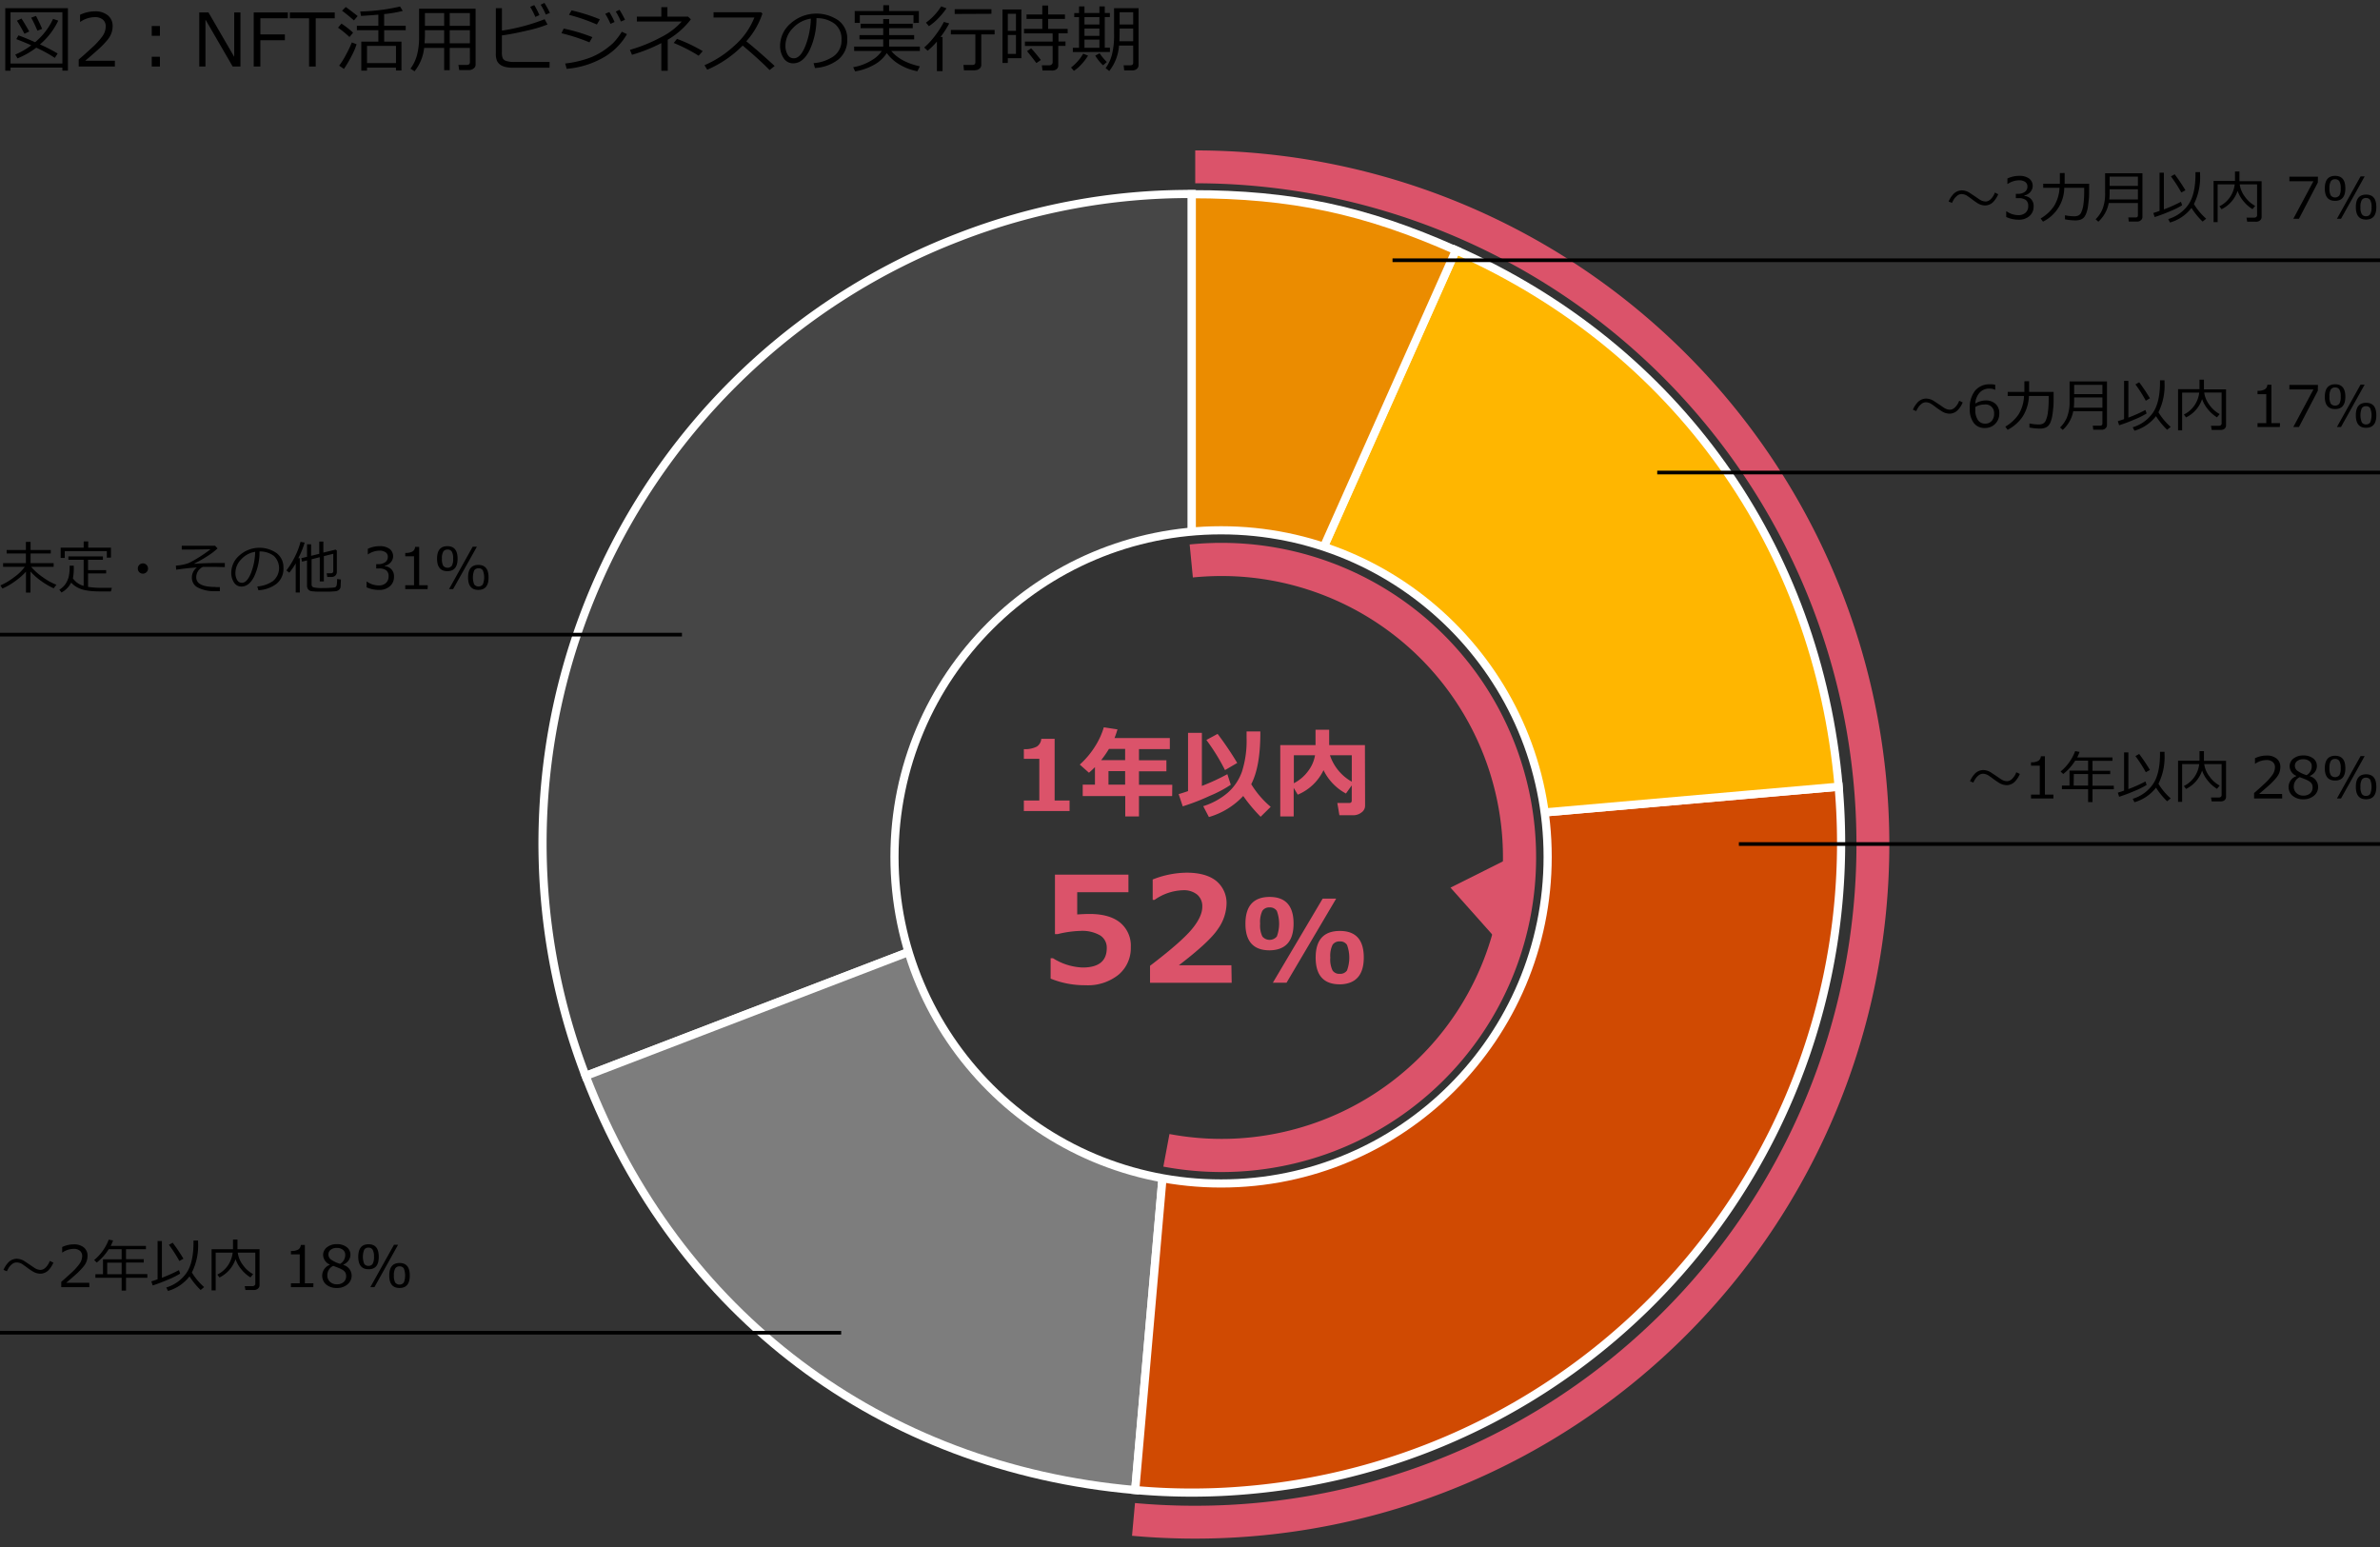
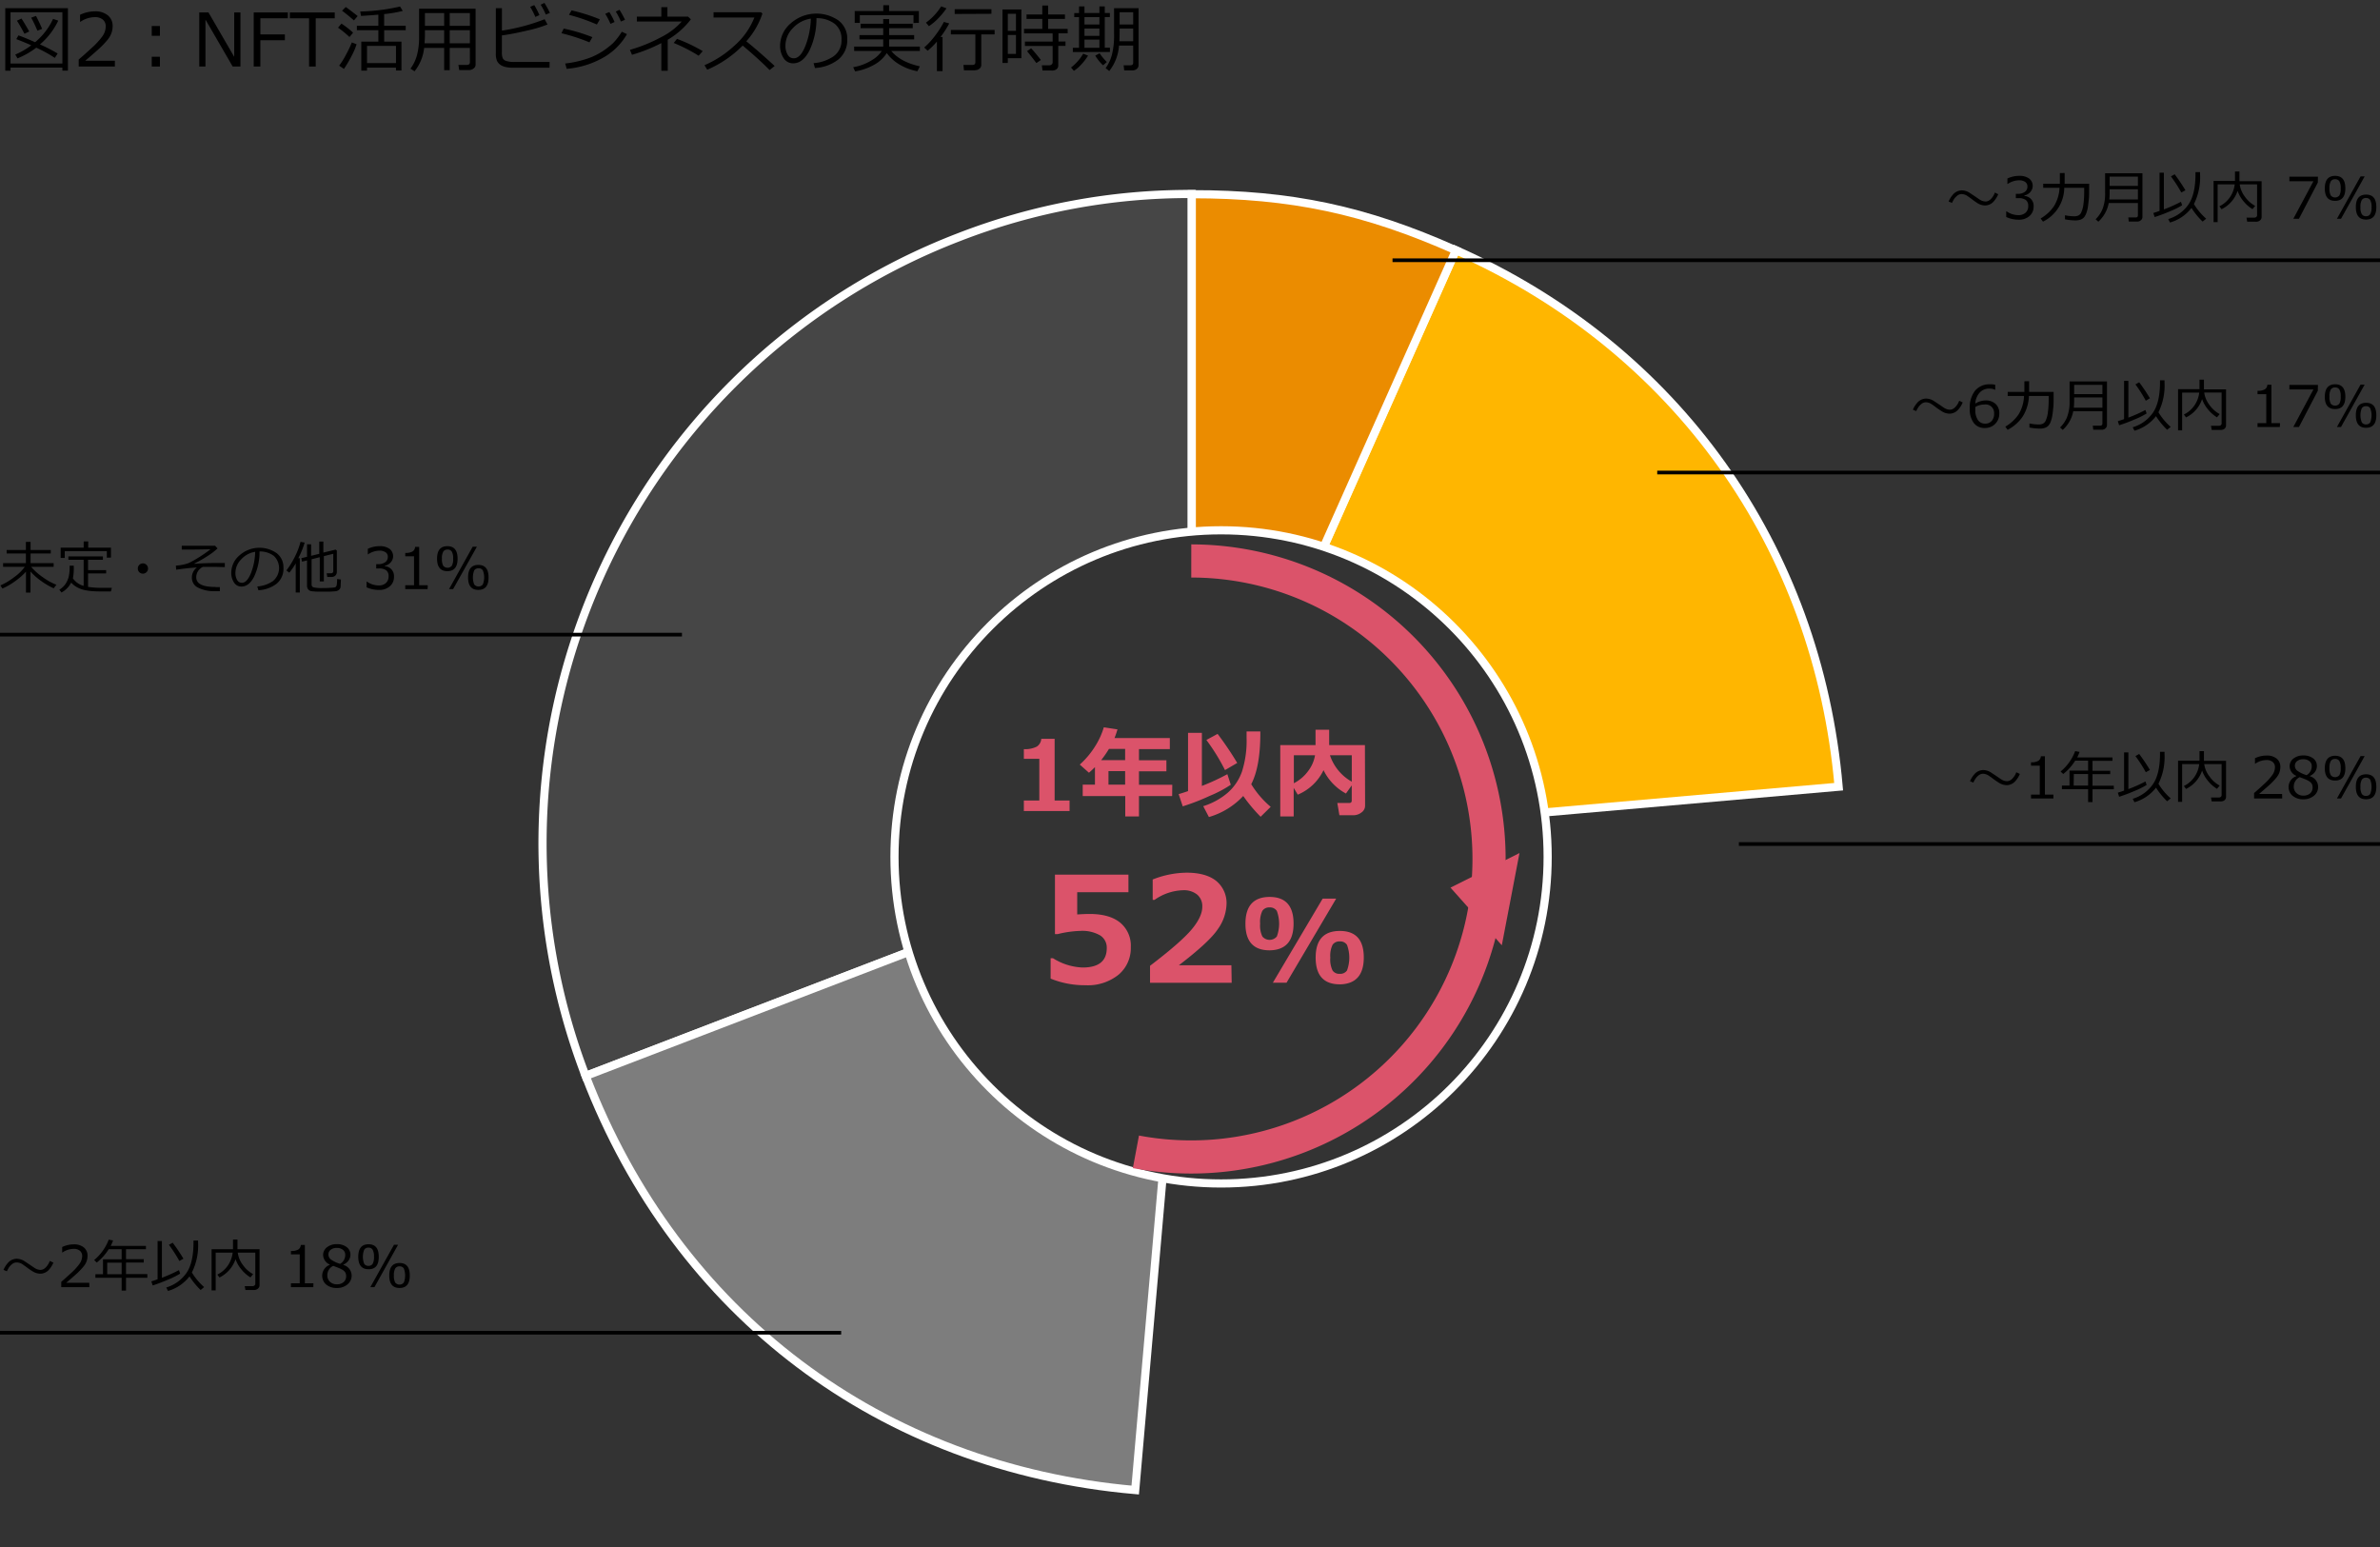
<svg xmlns="http://www.w3.org/2000/svg" viewBox="0 0 583 379">
  <rect x="0" y="0" width="583" height="379" fill="#333333" stroke="none" />
  <defs>
    <style>.cls-1,.cls-10,.cls-11,.cls-12,.cls-9{fill:none;}.cls-2{fill:#db536a;}.cls-3{clip-path:url(#clip-path);}.cls-4{fill:#464646;}.cls-4,.cls-5,.cls-6,.cls-7,.cls-8,.cls-9{stroke:#fff;stroke-width:2px;}.cls-10,.cls-11,.cls-12,.cls-4,.cls-5,.cls-6,.cls-7,.cls-8,.cls-9{stroke-miterlimit:10;}.cls-5{fill:#7d7d7d;}.cls-6{fill:#d04a02;}.cls-7{fill:#ffb600;}.cls-8{fill:#eb8c00;}.cls-10,.cls-11{stroke:#db536a;}.cls-10{stroke-width:8.05px;}.cls-11{stroke-width:8.12px;}.cls-12{stroke:#000;stroke-width:0.9px;}</style>
    <clipPath id="clip-path">
      <path class="cls-1" d="M290.89,41.9A167.34,167.34,0,1,0,458.22,209.24,167.33,167.33,0,0,0,290.89,41.9Zm8.52,247.34a80,80,0,1,1,80-80A80,80,0,0,1,299.41,289.24Z" />
    </clipPath>
  </defs>
  <g id="object">
    <path class="cls-2" d="M262,198.67H250.8v-2.58h3.79V185.87H250.8v-2.36a6.34,6.34,0,0,0,3.18-.63,2.47,2.47,0,0,0,1.09-1.9h3.27v15.11H262Z" />
    <path class="cls-2" d="M287.13,195H279v5h-3.36v-5H265.22v-2.8h3v-4.29q-.69.7-1.47,1.38l-2.25-2a20.72,20.72,0,0,0,3.6-4.23,18.64,18.64,0,0,0,2.29-4.9l3.35.51c-.24.79-.48,1.5-.73,2.12h13.55v2.7H279v2.75h6.72v2.7H279v3.3h8.16Zm-15.48-11.55a25.82,25.82,0,0,1-1.91,2.75h5.87v-2.75Zm-.12,8.75h4.08v-3.3h-4.08Z" />
    <path class="cls-2" d="M301.49,192.23a29.19,29.19,0,0,1-5.1,2.7,54,54,0,0,1-6.67,2.59l-1-3c.6-.16,1.37-.41,2.3-.73V179.52h3.39v13a52.25,52.25,0,0,0,6.24-2.88Zm9.78,5.41-2.47,2.43a38.44,38.44,0,0,1-4.26-5.09,18.57,18.57,0,0,1-8.41,5.16l-1.39-2.66a17.07,17.07,0,0,0,6-3.29,12.37,12.37,0,0,0,3.49-5.18,24.89,24.89,0,0,0,1.13-8.28v-1.55h3.37v.39q0,8.24-2.23,12.52A22.75,22.75,0,0,0,311.27,197.64Zm-8.2-10.75-3,1.75a48.73,48.73,0,0,0-4.56-7.38l2.75-1.49A79.79,79.79,0,0,1,303.07,186.89Z" />
    <path class="cls-2" d="M334.39,197.36a2,2,0,0,1-.89,1.66,3.22,3.22,0,0,1-2,.68H328.1l-.51-3h2.89c.43,0,.64-.2.64-.58v-3.74l-1.42,2a12.9,12.9,0,0,1-5.49-5.72,12.25,12.25,0,0,1-6.31,6l-1-1.66v7h-3.29V182.52h8.64v-3.76h3.34v3.76h8.76ZM322.13,185h-5.19v6.86a10,10,0,0,0,3.51-3A8.75,8.75,0,0,0,322.13,185Zm9,6.48V185h-5.35a11.64,11.64,0,0,0,5.35,6.48Z" />
    <path class="cls-2" d="M257.36,239.72v-5h.58A14.51,14.51,0,0,0,265.2,237q5.91,0,5.91-4.77a3.53,3.53,0,0,0-1.64-3.11,8.81,8.81,0,0,0-4.83-1.09,26,26,0,0,0-5.57.79h-.65V214.25h18v4.31H263.87V224q2-.12,3-.12,4.95,0,7.55,2.15A7.3,7.3,0,0,1,277,232a8.5,8.5,0,0,1-3,6.76,12,12,0,0,1-8.11,2.58A22.21,22.21,0,0,1,257.36,239.72Z" />
    <path class="cls-2" d="M301.71,240.74h-20v-4.16q7.58-5.78,10.19-8.9t2.61-5.55a3.71,3.71,0,0,0-1.26-3,5.18,5.18,0,0,0-3.45-1.06,12.75,12.75,0,0,0-7,2.37h-.44v-5a23.07,23.07,0,0,1,8.31-1.67q4.69,0,7.23,2a7,7,0,0,1,2.55,5.74,11.09,11.09,0,0,1-2.07,6q-2.07,3.18-9.61,8.94h12.87Z" />
    <path class="cls-2" d="M311,232.79q-5.93,0-5.92-6.53t5.92-6.55q5.86,0,5.87,6.5T311,232.79Zm0-10.51a2,2,0,0,0-1.77.83,6.22,6.22,0,0,0-.55,3.15,6.12,6.12,0,0,0,.55,3.14,2.31,2.31,0,0,0,3.54,0,9,9,0,0,0,0-6.26A2,2,0,0,0,310.94,222.28Zm16.31-2.16-12.16,20.6H311.8L324,220.12Zm.89,21q-5.91,0-5.92-6.53t5.92-6.55q5.87,0,5.87,6.5T328.14,241.13Zm0-10.51a2,2,0,0,0-1.78.83,6.22,6.22,0,0,0-.55,3.15,6.12,6.12,0,0,0,.55,3.14,2,2,0,0,0,1.78.82,2,2,0,0,0,1.76-.83,9,9,0,0,0,0-6.26A1.92,1.92,0,0,0,328.12,230.62Z" />
    <path d="M15.28,16.56H2.58v.76H1.29V2H16.64v15.3H15.28Zm-12.7-1h12.7V3H2.58Zm10.85-1.38a31.79,31.79,0,0,0-4.55-2.5,19.83,19.83,0,0,1-4.6,2.62l-.54-.94A18.1,18.1,0,0,0,7.66,11.1C6.27,10.47,5.05,10,4,9.58l.51-.91c.94.31,2.3.87,4.09,1.67A16.36,16.36,0,0,0,13,4.63l1.27.42a17.33,17.33,0,0,1-4.48,5.83,39.26,39.26,0,0,1,4.33,2.23ZM6,8.27C5.21,6.82,4.6,5.75,4.14,5.07l1.12-.53c.34.51,1,1.57,1.9,3.17Zm3.16-.76A33.68,33.68,0,0,0,7.64,4.32l1.18-.41C9.4,5,9.9,6.07,10.32,7.07Z" />
    <path d="M28.14,16.3H19.28V14.58c.94-.8,2-1.74,3.16-2.82a18,18,0,0,0,2.61-2.83,4.22,4.22,0,0,0,.85-2.44,2.12,2.12,0,0,0-.71-1.69,3,3,0,0,0-2-.6A6.4,6.4,0,0,0,19.7,5.34h-.09V3.62a8.49,8.49,0,0,1,3.67-.84,4.74,4.74,0,0,1,3.16,1A3.28,3.28,0,0,1,27.59,6.4a5,5,0,0,1-.3,1.72,5.6,5.6,0,0,1-.91,1.59c-.42.51-.92,1.06-1.5,1.64s-1.91,1.76-4,3.53h7.26Z" />
    <path d="M39.17,8.77h-2V6.37h2Zm0,7.53h-2V13.9h2Z" />
    <path d="M58.9,16.3H57L50.33,4.8V16.3H48.81V3.05h2.26l6.3,10.87V3.05H58.9Z" />
    <path d="M70.51,4.48H63.78V8.43h6V9.86h-6V16.3H62.15V3.05h8.36Z" />
    <path d="M75.71,16.3V4.48H71V3.05h11V4.48H77.34V16.3Z" />
    <path d="M85.61,9.07A23,23,0,0,0,82.8,6.78l.85-1A23.23,23.23,0,0,1,86.49,8Zm-1.36,7.81-1.17-.79a19.43,19.43,0,0,0,1.68-2.7,29,29,0,0,0,1.43-3l1.16.45a17,17,0,0,1-1.27,2.95A28.74,28.74,0,0,1,84.25,16.88ZM86.7,5q-1.64-1.44-2.91-2.37l.91-.92c.72.51,1.69,1.26,2.92,2.22ZM97,16.58h-7.1v.72H88.5V10.2h4.18V7.4H87.42V6.31h5.26V3.59c-1.41.13-2.82.23-4.25.31l-.19-1.08A48.28,48.28,0,0,0,98,1.6l.66,1.07a29.9,29.9,0,0,1-4.56.78V6.31h5.28V7.4H94.11v2.8h4.23v7.07H97Zm-7.1-1.12,7.1,0V11.24h-7.1Z" />
    <path d="M115.1,11.73h-4.94V17.2H108.8V11.73h-4.9a11.1,11.1,0,0,1-2.35,5.73l-1-.64a9.94,9.94,0,0,0,1.63-3.45,17.11,17.11,0,0,0,.48-4.24v-7H116.5V15.86a1.11,1.11,0,0,1-.49.91,1.71,1.71,0,0,1-1.11.39h-2.41l-.2-1.25h2c.55,0,.82-.23.82-.69ZM104,10.61h4.8V7.4h-4.71V8.86C104.09,9,104.06,9.62,104,10.61Zm4.8-7.4h-4.71V6.33h4.71Zm6.3,3.12V3.21h-4.94V6.33Zm-4.94,4.28h4.94V7.4h-4.94Z" />
    <path d="M134.61,16.59h-9a7.78,7.78,0,0,1-1.77-.18,3.62,3.62,0,0,1-1.29-.55,2.59,2.59,0,0,1-.81-.95,4.84,4.84,0,0,1-.28-1.91V2h1.49V7.5a48.07,48.07,0,0,0,10.46-2.79L134.12,6a31.4,31.4,0,0,1-5,1.49q-3.55.84-6.18,1.19v4.16a3.62,3.62,0,0,0,.21,1.42,1.4,1.4,0,0,0,.92.69,6.61,6.61,0,0,0,1.92.23h8.64ZM132.14,3.7l-1,.45a19.32,19.32,0,0,0-1.27-2.47l1-.43A18.53,18.53,0,0,1,132.14,3.7Zm2.56-.54-1,.41a16.52,16.52,0,0,0-1.26-2.42l.92-.43A20.89,20.89,0,0,1,134.7,3.16Z" />
    <path d="M145.11,9.1l-.72,1.27a46.81,46.81,0,0,0-6.85-2.23L138.08,7A42.66,42.66,0,0,1,145.11,9.1Zm8.47-.74a15.42,15.42,0,0,1-5.89,5.8,21.71,21.71,0,0,1-8.88,2.7l-.36-1.3a26.53,26.53,0,0,0,5.3-1.16,16.1,16.1,0,0,0,3.9-1.87,19.69,19.69,0,0,0,2.56-2,16.06,16.06,0,0,0,2.11-2.76Zm-6.64-3.62L146.21,6a46.58,46.58,0,0,0-6.83-2.37L140,2.55c.83.17,1.93.46,3.3.88S145.86,4.29,146.94,4.74Zm3.6.65-1,.45a18.51,18.51,0,0,0-1.28-2.46l1-.43A17.46,17.46,0,0,1,150.54,5.39Zm2.56-.54-1,.42a17.24,17.24,0,0,0-1.26-2.44l.91-.43A21.57,21.57,0,0,1,153.1,4.85Z" />
    <path d="M163.57,17.34H162V10.56a39.1,39.1,0,0,1-7.19,2.86l-.51-1.21a38.06,38.06,0,0,0,7.56-3.06A17,17,0,0,0,167,5.27H156V4.08h6V1.75h1.49V4.08h5.06l.68.66a19.6,19.6,0,0,1-5.67,5Zm8.57-4.82-1,1.13a40.28,40.28,0,0,0-6.11-3.13l.81-1A40.22,40.22,0,0,1,172.14,12.52Z" />
    <path d="M189.76,16.16l-1.24,1q-2.42-2.48-6.59-6a27.33,27.33,0,0,1-8.69,5.92l-.67-1.11a25.62,25.62,0,0,0,7.22-4.68,18.06,18.06,0,0,0,5-7h-10V3H186.4l.36.32a19.34,19.34,0,0,1-3.95,6.8Q185.51,12.26,189.76,16.16Z" />
    <path d="M199.63,16.66l-.34-1.19a10,10,0,0,0,4.84-1.64,4.72,4.72,0,0,0,2-4.15,4.68,4.68,0,0,0-1.62-3.81A7.23,7.23,0,0,0,200,4.45a18.27,18.27,0,0,1-1.7,7.89c-1.07,2.11-2.4,3.17-4,3.17a2.7,2.7,0,0,1-2.35-1.27,5.43,5.43,0,0,1-.86-3.1,7.25,7.25,0,0,1,2.6-5.42A9.49,9.49,0,0,1,205.37,5a5.49,5.49,0,0,1,2.17,4.58,6.09,6.09,0,0,1-2.19,5A10.25,10.25,0,0,1,199.63,16.66Zm-1-12.1a7.49,7.49,0,0,0-4.39,2.31,6.11,6.11,0,0,0-1.84,4.34,4.11,4.11,0,0,0,.54,2.17,1.66,1.66,0,0,0,1.49.9c1.1,0,2.05-1,2.87-3.07A19.78,19.78,0,0,0,198.62,4.56Z" />
    <path d="M216.35,11.41V9.65h-5.82V8.6h5.82V6.91h-5.53V5.82h5.53V4.67h1.45V5.82h5.78V6.91H217.8V8.6h6.13V9.65H217.8v1.76h7.53v1.08h-7q2.24,2.7,7,3.76l-.61,1.2a13.22,13.22,0,0,1-4.37-1.64A10.29,10.29,0,0,1,217.22,13a8.43,8.43,0,0,1-3.07,2.85,14,14,0,0,1-4.69,1.64L209,16.46a12.56,12.56,0,0,0,4.71-1.81A7.16,7.16,0,0,0,216,12.49h-6.77V11.41Zm7.42-5.79V3.71H210.62V5.62h-1.25V2.7h7V1.27h1.42V2.7h7.3V5.62Z" />
    <path d="M229.5,17.43V10.19a18.19,18.19,0,0,1-2.26,2.24l-.85-.79a18.37,18.37,0,0,0,2.74-3,21.29,21.29,0,0,0,2.08-3.27l1.31.37a23.56,23.56,0,0,1-2.13,3.32h.5v8.36Zm-1.93-11-.75-.88a14.21,14.21,0,0,0,3.73-4l1.3.49a18.41,18.41,0,0,1-2.08,2.51A12.67,12.67,0,0,1,227.57,6.39Zm11.29,10.8h-2.73L236,15.9h2.19c.48,0,.73-.2.73-.6V8.43h-6V7.33h10.72v1.1h-3.27v7.46a1.14,1.14,0,0,1-.45.94A1.63,1.63,0,0,1,238.86,17.19Zm-5-13.81V2.26h9V3.38Z" />
    <path d="M246.87,14.25v1.18h-1.3V2.32h4.63V14.25Zm2-10.88h-2V7.55h2Zm-2,5.19V13.2h2V8.56Zm10.76,8.72h-2.26L255.21,16h1.85a.81.81,0,0,0,.55-.21.61.61,0,0,0,.24-.47V11.26h-6.79V10.18h6.79v-2h-7V7.08h4.47V4.64h-3.86V3.54h3.86V1.35h1.42V3.54h4.13v1.1h-4.13V7.08h4.79V8.16h-2.25v2H261v1.08h-1.77V16a1.14,1.14,0,0,1-.48,1A1.85,1.85,0,0,1,257.63,17.28Zm-3.77-1.83c-.44-.62-1.2-1.59-2.27-2.92l1-.7c.81.89,1.6,1.84,2.38,2.87Z" />
    <path d="M263.06,17.35l-.7-.81A12.14,12.14,0,0,0,264,15a10,10,0,0,0,1.33-1.85l1.2.48a13.17,13.17,0,0,1-1.63,2.13A9.08,9.08,0,0,1,263.06,17.35Zm-.26-4.6V11.7h1.52V4.2h-1.17v-1h1.17V1.57h1.33V3.18h3.66V1.57h1.31V3.18h1.25v1h-1.25v7.5h1.27v1.05Zm2.85-8.55V6h3.66V4.2Zm0,2.8V8.78h3.66V7Zm0,4.7h3.66v-2h-3.66ZM270.2,16a11.22,11.22,0,0,1-1.91-2.38l1.07-.57a14.38,14.38,0,0,0,1.77,2.14Zm7.38-4.84h-3.47a11.3,11.3,0,0,1-2.39,6.24l-.89-.71a9.82,9.82,0,0,0,1.55-3.31,19.35,19.35,0,0,0,.52-5V2h6V15.87a1.19,1.19,0,0,1-.42,1,1.48,1.48,0,0,1-1,.37h-2.1L275.25,16h1.6c.49,0,.73-.21.73-.62Zm-3.38-1.06h3.38V7h-3.32v.9Q274.26,9.07,274.2,10.12ZM274.26,6h3.32V3h-3.32Z" />
    <polygon class="cls-2" points="355.31 217.43 363.76 213.2 372.21 208.96 370.05 220.25 367.88 231.55 361.6 224.49 355.31 217.43" />
    <g class="cls-3">
      <path class="cls-4" d="M291.94,206.57l-148.48,57A159.06,159.06,0,0,1,234.94,58.08a155.63,155.63,0,0,1,57-10.56Z" />
      <path class="cls-5" d="M291.94,206.57,278.08,365c-62.3-5.45-112.21-43.05-134.62-101.44Z" />
-       <path class="cls-6" d="M291.94,206.57l158.45-13.86A159.05,159.05,0,0,1,305.8,365a154.61,154.61,0,0,1-27.72,0Z" />
      <path class="cls-7" d="M291.94,206.57l64.69-145.3c54,24,88.61,72.55,93.76,131.44Z" />
      <path class="cls-8" d="M291.94,206.57v-159c24.33,0,42.47,3.85,64.69,13.75Z" />
    </g>
    <circle class="cls-9" cx="299.11" cy="209.9" r="80" />
-     <path class="cls-10" d="M292.78,40.87a166,166,0,0,1,0,332q-7.65,0-15.12-.68" />
-     <path class="cls-11" d="M291.81,137.41c2.46-.24,4.95-.37,7.47-.37a73,73,0,1,1-13.56,144.74" />
+     <path class="cls-11" d="M291.81,137.41a73,73,0,1,1-13.56,144.74" />
    <path d="M489.48,47.58a6.44,6.44,0,0,1-1,1.64,2.87,2.87,0,0,1-2.18,1.11,3.58,3.58,0,0,1-1.71-.45A16.65,16.65,0,0,1,483,48.77c-.68-.5-1.09-.79-1.24-.87a2.57,2.57,0,0,0-1.29-.36,1.74,1.74,0,0,0-1.09.45,3.5,3.5,0,0,0-.86,1c-.16.29-.28.53-.36.71l-.83-.34a6,6,0,0,1,1-1.62,2.91,2.91,0,0,1,2.2-1.11,3.71,3.71,0,0,1,1.87.55l1.5,1c.69.48,1.1.75,1.23.82a2.6,2.6,0,0,0,1.25.36q1.08,0,1.95-1.47a4.88,4.88,0,0,0,.34-.72Z" />
    <path d="M491.44,53.16V51.78h.11a5.06,5.06,0,0,0,2.87.92,2.54,2.54,0,0,0,1.75-.59,2.13,2.13,0,0,0,.66-1.66,1.77,1.77,0,0,0-.57-1.45,3,3,0,0,0-1.86-.46h-.6V47.48h.46A2.81,2.81,0,0,0,496,47a1.54,1.54,0,0,0,.63-1.32,1.3,1.3,0,0,0-.55-1.12,2.59,2.59,0,0,0-1.52-.39,5,5,0,0,0-2.75.89h-.08V43.73a6.58,6.58,0,0,1,2.87-.65,4,4,0,0,1,2.46.66,2.26,2.26,0,0,1,.29,3.29,2.55,2.55,0,0,1-1.45.84V48a2.41,2.41,0,0,1,2.25,2.59,3,3,0,0,1-1,2.32,3.84,3.84,0,0,1-2.66.91A7.4,7.4,0,0,1,491.44,53.16Z" />
    <path d="M505.75,42.38V45h6v.53c0,1.59,0,2.66-.07,3.22s-.12,1.16-.21,1.79a7.7,7.7,0,0,1-.39,1.62,3.57,3.57,0,0,1-.57,1.06,2.09,2.09,0,0,1-.84.57,3.83,3.83,0,0,1-1.41.2,14.83,14.83,0,0,1-2.43-.26l0-1a12,12,0,0,0,2.28.25,2.69,2.69,0,0,0,.94-.16,1.48,1.48,0,0,0,.78-.83,6.8,6.8,0,0,0,.53-2,23.18,23.18,0,0,0,.18-3.09V46h-4.88a9.37,9.37,0,0,1-5.21,8.29l-.58-.78a10,10,0,0,0,3.26-3A9.45,9.45,0,0,0,504.5,46h-4V45h4.08v-2.6Z" />
    <path d="M523.59,54.27h-2.13l-.11-1h1.78q.57,0,.57-.54v-3h-7.15A8.2,8.2,0,0,1,514,54.31l-.66-.6A7.45,7.45,0,0,0,515,51.28a10.12,10.12,0,0,0,.66-4V42.44h9.15V53.11a1,1,0,0,1-.38.83A1.24,1.24,0,0,1,523.59,54.27Zm.11-5.4V46.36h-6.93v.74a14.65,14.65,0,0,1-.08,1.77Zm0-3.33V43.27h-6.93v2.27Z" />
    <path d="M527.8,53.17l-.33-1q.63-.18,1.53-.51V42.3h1.06v9a37.91,37.91,0,0,0,4.18-1.87l.29.85a19.36,19.36,0,0,1-2.93,1.46A39.57,39.57,0,0,1,527.8,53.17Zm11.75,1.11a18.05,18.05,0,0,1-2.73-3.34,10.17,10.17,0,0,1-5.27,3.57l-.42-.85a9.28,9.28,0,0,0,5-3.64c1.12-1.69,1.67-4.15,1.67-7.38v-.48h1.12v.54a14.68,14.68,0,0,1-1.5,7.29,15.39,15.39,0,0,0,3,3.58Zm-5.22-7.12a34.21,34.21,0,0,0-2.54-3.95l.91-.52a46.21,46.21,0,0,1,2.64,3.92Z" />
    <path d="M552.53,54.31h-2.06l-.17-1h1.91a.77.77,0,0,0,.48-.16.5.5,0,0,0,.2-.42V45.16h-4.25a6.41,6.41,0,0,0,1.25,3,7.43,7.43,0,0,0,2.53,2.27l-.65.8a8.77,8.77,0,0,1-2.26-2,7.88,7.88,0,0,1-1.39-2.47,7.73,7.73,0,0,1-3.93,4.49l-.54-.71a6.75,6.75,0,0,0,2.69-2.37,7,7,0,0,0,1.07-3h-4.18v9.25h-1V44.33h5.25V42h1.09v2.38H554V53.1a1.08,1.08,0,0,1-.38.88A1.53,1.53,0,0,1,552.53,54.31Z" />
    <path d="M567.77,44.72l-4.62,8.87h-1.38l4.92-9.19H560.8V43.29h7Z" />
    <path d="M572,49.2c-1.68,0-2.52-1-2.52-3.05s.84-3.07,2.52-3.07,2.51,1,2.51,3.06S573.65,49.2,572,49.2Zm0-5.29a1.17,1.17,0,0,0-1.05.5,3.34,3.34,0,0,0-.33,1.74,3.42,3.42,0,0,0,.32,1.73,1.38,1.38,0,0,0,2.11,0,3.34,3.34,0,0,0,.32-1.74,3.3,3.3,0,0,0-.32-1.72A1.16,1.16,0,0,0,572,43.91Zm7.24-.7-5.79,10.38h-1l5.79-10.38Zm.36,10.58q-2.52,0-2.52-3.06t2.52-3.06c1.67,0,2.5,1,2.5,3.06S581.25,53.79,579.58,53.79Zm0-5.29a1.16,1.16,0,0,0-1.06.5,3.3,3.3,0,0,0-.33,1.73,3.28,3.28,0,0,0,.33,1.73,1.16,1.16,0,0,0,1.06.5,1.12,1.12,0,0,0,1-.5,3.3,3.3,0,0,0,.33-1.73,3.33,3.33,0,0,0-.33-1.73A1.14,1.14,0,0,0,579.58,48.5Z" />
    <path d="M480.78,98.58a6.17,6.17,0,0,1-1,1.64,2.88,2.88,0,0,1-2.18,1.11,3.65,3.65,0,0,1-1.72-.45,19.49,19.49,0,0,1-1.65-1.11A15.1,15.1,0,0,0,473,98.9a2.57,2.57,0,0,0-1.29-.36,1.76,1.76,0,0,0-1.09.45,3.47,3.47,0,0,0-.85,1,7.25,7.25,0,0,0-.37.71l-.82-.34a6,6,0,0,1,1-1.62,2.93,2.93,0,0,1,2.21-1.11,3.65,3.65,0,0,1,1.86.55l1.51,1c.68.48,1.09.75,1.23.82a2.57,2.57,0,0,0,1.25.36q1.06,0,1.95-1.47a4.92,4.92,0,0,0,.33-.72Z" />
    <path d="M488.75,94.26v1.21h-.08a3,3,0,0,0-1.34-.28,3.14,3.14,0,0,0-2.41,1,4.33,4.33,0,0,0-1.05,2.67,4.84,4.84,0,0,1,2.51-.77,3.48,3.48,0,0,1,2.43.83,3,3,0,0,1,.93,2.38,3.44,3.44,0,0,1-3.52,3.54,3.25,3.25,0,0,1-2.71-1.21,5.51,5.51,0,0,1-1-3.52,6.73,6.73,0,0,1,1.29-4.4,4.53,4.53,0,0,1,3.71-1.57A3.86,3.86,0,0,1,488.75,94.26Zm-4.88,5.43c0,.38,0,.6,0,.68a4.27,4.27,0,0,0,.63,2.51,2.06,2.06,0,0,0,1.76.89,2.08,2.08,0,0,0,1.62-.65,2.59,2.59,0,0,0,.59-1.81,2.08,2.08,0,0,0-2.39-2.22A4.37,4.37,0,0,0,483.87,99.69Z" />
    <path d="M497.05,93.38V96h6v.53c0,1.59,0,2.66-.07,3.22s-.11,1.16-.21,1.79a7.7,7.7,0,0,1-.39,1.62,3.17,3.17,0,0,1-.57,1.06,2.09,2.09,0,0,1-.84.57,3.83,3.83,0,0,1-1.41.2,14.94,14.94,0,0,1-2.43-.26l0-1a12,12,0,0,0,2.27.25,2.65,2.65,0,0,0,.94-.16,1.53,1.53,0,0,0,.79-.83,7.18,7.18,0,0,0,.52-2,23,23,0,0,0,.19-3.09V97H497a10,10,0,0,1-1.59,5.13,10.18,10.18,0,0,1-3.62,3.16l-.57-.78a10.11,10.11,0,0,0,3.25-3A9.34,9.34,0,0,0,495.8,97h-4V96h4.09v-2.6Z" />
    <path d="M514.89,105.27h-2.13l-.11-1h1.79a.49.49,0,0,0,.56-.54v-3h-7.14a8.21,8.21,0,0,1-2.58,4.58l-.65-.6a7.43,7.43,0,0,0,1.67-2.43,10.12,10.12,0,0,0,.66-4V93.44h9.16v10.67a1.07,1.07,0,0,1-.38.83A1.26,1.26,0,0,1,514.89,105.27Zm.11-5.4V97.36h-6.92v.74a17.05,17.05,0,0,1-.08,1.77Zm0-3.33V94.27h-6.92v2.27Z" />
    <path d="M519.1,104.17l-.32-1q.62-.18,1.53-.51V93.3h1.05v9a37.06,37.06,0,0,0,4.18-1.87l.29.85a18.86,18.86,0,0,1-2.93,1.46A38.58,38.58,0,0,1,519.1,104.17Zm11.76,1.11a17.66,17.66,0,0,1-2.73-3.34,10.24,10.24,0,0,1-5.28,3.57l-.42-.85a9.21,9.21,0,0,0,5-3.64q1.68-2.53,1.68-7.38v-.48h1.11v.54a14.79,14.79,0,0,1-1.49,7.29,15.15,15.15,0,0,0,3,3.58Zm-5.23-7.12a32.93,32.93,0,0,0-2.54-4l.92-.52a44.35,44.35,0,0,1,2.63,3.92Z" />
    <path d="M543.83,105.31h-2.06l-.17-1h1.92a.81.81,0,0,0,.48-.16.53.53,0,0,0,.2-.42V96.16h-4.26a6.33,6.33,0,0,0,1.26,3,7.34,7.34,0,0,0,2.53,2.27l-.66.8a8.57,8.57,0,0,1-2.25-2,7.92,7.92,0,0,1-1.4-2.47,7.7,7.7,0,0,1-3.93,4.49l-.53-.71a6.72,6.72,0,0,0,2.68-2.37,7,7,0,0,0,1.08-3h-4.19v9.25h-1V95.33h5.26V93h1.08v2.38h5.42v8.77a1.11,1.11,0,0,1-.38.88A1.57,1.57,0,0,1,543.83,105.31Z" />
    <path d="M558.46,104.59H553v-.94h2.14V96.56H553v-.83a3.31,3.31,0,0,0,1.79-.36,1.38,1.38,0,0,0,.61-1.12h1v9.4h2.11Z" />
    <path d="M567.77,95.72l-4.62,8.87h-1.38l4.92-9.19H560.8V94.29h7Z" />
    <path d="M572,100.2c-1.68,0-2.52-1-2.52-3s.84-3.07,2.52-3.07,2.51,1,2.51,3.06S573.65,100.2,572,100.2Zm0-5.29a1.17,1.17,0,0,0-1.05.5,3.34,3.34,0,0,0-.33,1.74,3.42,3.42,0,0,0,.32,1.73,1.38,1.38,0,0,0,2.11,0,3.34,3.34,0,0,0,.32-1.74,3.3,3.3,0,0,0-.32-1.72A1.16,1.16,0,0,0,572,94.91Zm7.24-.7-5.79,10.38h-1l5.79-10.38Zm.36,10.58q-2.52,0-2.52-3.06t2.52-3.06c1.67,0,2.5,1,2.5,3.06S581.25,104.79,579.58,104.79Zm0-5.29a1.16,1.16,0,0,0-1.06.5,4.7,4.7,0,0,0,0,3.46,1.16,1.16,0,0,0,1.06.5,1.12,1.12,0,0,0,1-.5,4.7,4.7,0,0,0,0-3.46A1.14,1.14,0,0,0,579.58,99.5Z" />
    <line class="cls-12" x1="583" y1="115.75" x2="405.95" y2="115.75" />
    <line class="cls-12" x1="583" y1="63.75" x2="341.11" y2="63.75" />
    <path d="M494.78,189.58a6,6,0,0,1-1,1.64,2.88,2.88,0,0,1-2.18,1.11,3.65,3.65,0,0,1-1.72-.45,19.49,19.49,0,0,1-1.65-1.11,15.1,15.1,0,0,0-1.24-.87,2.57,2.57,0,0,0-1.29-.36,1.76,1.76,0,0,0-1.09.45,3.47,3.47,0,0,0-.85,1,7.25,7.25,0,0,0-.37.71l-.82-.34a6,6,0,0,1,1-1.62,2.93,2.93,0,0,1,2.21-1.11,3.65,3.65,0,0,1,1.86.55l1.51,1c.68.48,1.09.75,1.23.82a2.57,2.57,0,0,0,1.25.36q1.06,0,1.95-1.47a4.47,4.47,0,0,0,.33-.72Z" />
    <path d="M503,195.59h-5.49v-.94h2.15v-7.09h-2.15v-.83a3.37,3.37,0,0,0,1.8-.36,1.41,1.41,0,0,0,.61-1.12h1v9.4H503Z" />
    <path d="M505.08,193.3v-.87h1.86v-3.66h4.56v-2.44h-3.17a12.76,12.76,0,0,1-2.92,3.27l-.65-.61a11.84,11.84,0,0,0,3.57-5l1.07.2a10.79,10.79,0,0,1-.57,1.34h8.63v.84h-4.88v2.44h4.34v.83h-4.34v2.83h5.22v.87h-5.22v3.14H511.5V193.3Zm2.88-.87h3.54V189.6H508Z" />
    <path d="M519.1,195.17l-.32-1q.62-.18,1.53-.51V184.3h1.05v9a35.33,35.33,0,0,0,4.18-1.87l.29.85a18.86,18.86,0,0,1-2.93,1.46A38.58,38.58,0,0,1,519.1,195.17Zm11.76,1.11a17.66,17.66,0,0,1-2.73-3.34,10.18,10.18,0,0,1-5.28,3.57l-.42-.84a9.27,9.27,0,0,0,5-3.65c1.12-1.68,1.68-4.15,1.68-7.38v-.48h1.11v.54a14.79,14.79,0,0,1-1.49,7.29,15.15,15.15,0,0,0,3,3.58Zm-5.23-7.12a32.93,32.93,0,0,0-2.54-3.95l.92-.52a44.35,44.35,0,0,1,2.63,3.92Z" />
    <path d="M543.83,196.31h-2.06l-.17-.95h1.92a.81.81,0,0,0,.48-.16.53.53,0,0,0,.2-.42v-7.62h-4.26a6.33,6.33,0,0,0,1.26,3,7.24,7.24,0,0,0,2.53,2.27l-.66.8a8.57,8.57,0,0,1-2.25-2,7.92,7.92,0,0,1-1.4-2.47,7.7,7.7,0,0,1-3.93,4.49l-.53-.71a6.72,6.72,0,0,0,2.68-2.37,7,7,0,0,0,1.08-3h-4.19v9.25h-1V186.33h5.26V184h1.08v2.38h5.42v8.77a1.11,1.11,0,0,1-.38.88A1.57,1.57,0,0,1,543.83,196.31Z" />
    <path d="M559.05,195.59h-6.89v-1.33c.73-.63,1.55-1.36,2.45-2.2a14.08,14.08,0,0,0,2-2.2,3.31,3.31,0,0,0,.66-1.9,1.62,1.62,0,0,0-.55-1.31,2.27,2.27,0,0,0-1.52-.47,4.9,4.9,0,0,0-2.75.89h-.07v-1.34a6.53,6.53,0,0,1,2.86-.65,3.7,3.7,0,0,1,2.45.75,2.54,2.54,0,0,1,.9,2.06,4,4,0,0,1-.23,1.34,4.34,4.34,0,0,1-.72,1.23,15.82,15.82,0,0,1-1.16,1.28c-.45.45-1.49,1.37-3.11,2.75h5.65Z" />
    <path d="M562.49,190.13v-.08a2.63,2.63,0,0,1-1.63-2.31,2.37,2.37,0,0,1,.94-1.93,3.74,3.74,0,0,1,2.4-.75,3.82,3.82,0,0,1,2.43.71,2.28,2.28,0,0,1,.91,1.88,2.46,2.46,0,0,1-.45,1.41,2.93,2.93,0,0,1-1.26,1v.09a2.73,2.73,0,0,1,1,4.76,3.84,3.84,0,0,1-2.59.88,3.92,3.92,0,0,1-2.63-.84,2.76,2.76,0,0,1-1-2.21A2.8,2.8,0,0,1,562.49,190.13Zm.84.24a2.55,2.55,0,0,0-1.45,2.3,2.07,2.07,0,0,0,.66,1.6,2.36,2.36,0,0,0,1.67.62,2.45,2.45,0,0,0,1.67-.54,1.85,1.85,0,0,0,.61-1.47,1.7,1.7,0,0,0-.28-1,2.3,2.3,0,0,0-.82-.65C565,191,564.35,190.75,563.33,190.37Zm2.95-2.71a1.5,1.5,0,0,0-.57-1.21,2.32,2.32,0,0,0-1.52-.47,2.36,2.36,0,0,0-1.47.44,1.39,1.39,0,0,0-.57,1.16,1.55,1.55,0,0,0,.71,1.3,7.65,7.65,0,0,0,2.16,1A2.49,2.49,0,0,0,566.28,187.66Z" />
    <path d="M572,191.2c-1.68,0-2.52-1-2.52-3s.84-3.07,2.52-3.07,2.51,1,2.51,3.06S573.65,191.2,572,191.2Zm0-5.29a1.17,1.17,0,0,0-1.05.5,3.37,3.37,0,0,0-.33,1.74,3.42,3.42,0,0,0,.32,1.73,1.38,1.38,0,0,0,2.11,0,3.34,3.34,0,0,0,.32-1.74,3.3,3.3,0,0,0-.32-1.72A1.16,1.16,0,0,0,572,185.91Zm7.24-.7-5.79,10.38h-1l5.79-10.38Zm.36,10.58q-2.52,0-2.52-3.06t2.52-3.06c1.67,0,2.5,1,2.5,3.06S581.25,195.79,579.58,195.79Zm0-5.29a1.16,1.16,0,0,0-1.06.5,3.3,3.3,0,0,0-.33,1.73,3.34,3.34,0,0,0,.33,1.74,1.17,1.17,0,0,0,1.06.49,1.14,1.14,0,0,0,1-.49,4.73,4.73,0,0,0,0-3.47A1.14,1.14,0,0,0,579.58,190.5Z" />
    <line class="cls-12" x1="583" y1="206.75" x2="425.95" y2="206.75" />
    <path d="M13.08,309.29a6.44,6.44,0,0,1-1,1.64A2.87,2.87,0,0,1,9.91,312a3.58,3.58,0,0,1-1.71-.45,16.65,16.65,0,0,1-1.65-1.11c-.68-.5-1.09-.79-1.25-.88A2.63,2.63,0,0,0,4,309.25a1.72,1.72,0,0,0-1.09.45,3.5,3.5,0,0,0-.86,1c-.16.29-.28.53-.36.71l-.83-.34a6,6,0,0,1,1-1.62,2.91,2.91,0,0,1,2.2-1.11,3.71,3.71,0,0,1,1.87.55l1.5,1c.69.48,1.1.75,1.23.82a2.57,2.57,0,0,0,1.25.36q1.08,0,1.95-1.47a4.88,4.88,0,0,0,.34-.72Z" />
    <path d="M21.89,315.3H15V314c.73-.63,1.55-1.36,2.46-2.2a13.94,13.94,0,0,0,2-2.2,3.33,3.33,0,0,0,.67-1.9,1.62,1.62,0,0,0-.56-1.31,2.25,2.25,0,0,0-1.52-.47,5,5,0,0,0-2.75.88h-.07v-1.33a6.53,6.53,0,0,1,2.86-.65,3.7,3.7,0,0,1,2.45.75,2.54,2.54,0,0,1,.9,2.06,4,4,0,0,1-.23,1.34,4.12,4.12,0,0,1-.72,1.23,15.82,15.82,0,0,1-1.16,1.28c-.45.45-1.48,1.37-3.11,2.75h5.65Z" />
    <path d="M23.37,313v-.87h1.86v-3.66H29.8V306H26.63a12.78,12.78,0,0,1-2.93,3.27l-.64-.61a11.93,11.93,0,0,0,3.57-5l1.07.2a12.48,12.48,0,0,1-.58,1.34h8.63V306H30.87v2.44h4.34v.83H30.87v2.83h5.22V313H30.87v3.14H29.8V313Zm2.89-.87H29.8v-2.83H26.26Z" />
    <path d="M37.4,314.88l-.33-1q.63-.18,1.53-.51V304h1.06v9a37.91,37.91,0,0,0,4.18-1.87l.29.85a19.36,19.36,0,0,1-2.93,1.46A39.57,39.57,0,0,1,37.4,314.88ZM49.15,316a18.05,18.05,0,0,1-2.73-3.34,10.21,10.21,0,0,1-5.27,3.57l-.42-.85a9.28,9.28,0,0,0,5-3.64c1.12-1.69,1.67-4.15,1.67-7.38v-.48h1.12v.54A14.68,14.68,0,0,1,47,311.7a15.39,15.39,0,0,0,3,3.58Zm-5.22-7.12a33,33,0,0,0-2.55-3.95l.92-.52a46.21,46.21,0,0,1,2.64,3.92Z" />
    <path d="M62.12,316h-2l-.17-.95h1.91a.77.77,0,0,0,.48-.16.5.5,0,0,0,.2-.42v-7.62H58.24a6.41,6.41,0,0,0,1.25,3A7.43,7.43,0,0,0,62,312.11l-.65.8a8.77,8.77,0,0,1-2.26-2,7.88,7.88,0,0,1-1.39-2.47,7.77,7.77,0,0,1-3.93,4.49l-.54-.71a6.75,6.75,0,0,0,2.69-2.37,7,7,0,0,0,1.07-3H52.83v9.25h-1V306h5.25v-2.38h1.09V306h5.41v8.77a1.08,1.08,0,0,1-.38.88A1.54,1.54,0,0,1,62.12,316Z" />
    <path d="M76.75,315.3H71.27v-.94h2.15v-7.09H71.27v-.83a3.37,3.37,0,0,0,1.8-.36,1.41,1.41,0,0,0,.61-1.12h1v9.4h2.1Z" />
    <path d="M80.79,309.84v-.08a2.64,2.64,0,0,1-1.64-2.31,2.38,2.38,0,0,1,.95-1.93,3.74,3.74,0,0,1,2.4-.75,3.81,3.81,0,0,1,2.42.71,2.29,2.29,0,0,1,.92,1.88,2.4,2.4,0,0,1-.46,1.41,2.93,2.93,0,0,1-1.26,1v.09a2.73,2.73,0,0,1,1,4.76,3.83,3.83,0,0,1-2.58.88,3.94,3.94,0,0,1-2.64-.84,2.86,2.86,0,0,1,.93-4.85Zm.83.24a2.54,2.54,0,0,0-1.44,2.3,2.09,2.09,0,0,0,.65,1.6,2.37,2.37,0,0,0,1.68.62,2.42,2.42,0,0,0,1.66-.54,1.86,1.86,0,0,0,.62-1.47,1.77,1.77,0,0,0-.28-1,2.3,2.3,0,0,0-.82-.65C83.33,310.73,82.64,310.46,81.62,310.08Zm2.95-2.71a1.52,1.52,0,0,0-.56-1.21,2.34,2.34,0,0,0-1.52-.47,2.3,2.3,0,0,0-1.47.44,1.39,1.39,0,0,0-.57,1.16,1.52,1.52,0,0,0,.71,1.3,7.39,7.39,0,0,0,2.16,1A2.5,2.5,0,0,0,84.57,307.37Z" />
    <path d="M90.28,310.91q-2.52,0-2.52-3.06t2.52-3.06c1.67,0,2.5,1,2.5,3.06S92,310.91,90.28,310.91Zm0-5.29a1.18,1.18,0,0,0-1.06.5,4.73,4.73,0,0,0,0,3.47,1.17,1.17,0,0,0,1.06.49,1.14,1.14,0,0,0,1-.49,3.32,3.32,0,0,0,.33-1.74,3.28,3.28,0,0,0-.33-1.72A1.13,1.13,0,0,0,90.28,305.62Zm7.23-.7L91.72,315.3h-1l5.79-10.38Zm.36,10.58q-2.52,0-2.52-3.06t2.52-3.06c1.67,0,2.51,1,2.51,3.06S99.54,315.5,97.87,315.5Zm0-5.29a1.15,1.15,0,0,0-1.05.5,3.3,3.3,0,0,0-.33,1.73,3.4,3.4,0,0,0,.32,1.73,1.36,1.36,0,0,0,2.11,0,4.84,4.84,0,0,0,0-3.46A1.17,1.17,0,0,0,97.87,310.21Z" />
    <line class="cls-12" y1="326.46" x2="206.05" y2="326.46" />
    <path d="M.59,144.16l-.49-.75a17.11,17.11,0,0,0,3.43-2.07,11.23,11.23,0,0,0,2.55-2.5H.76v-.9H6.34v-2.36H1.63v-.85H6.34v-2H7.49v2h4.95v.85H7.49v2.36h5.65v.9H7.62a14.66,14.66,0,0,0,2.86,2.55,14.35,14.35,0,0,0,3.34,1.85l-.67.87a17.87,17.87,0,0,1-3.06-1.79A14.9,14.9,0,0,1,7.47,140v5.16H6.36v-5.12a16.63,16.63,0,0,1-2.6,2.29A15.67,15.67,0,0,1,.59,144.16Z" />
    <path d="M17.86,141.67a4.69,4.69,0,0,0,2.5,1.81l.13,0v-6.36H16.75v-.83h8.46v.83H21.57v2.54H26v.81H21.57v3.29a20.9,20.9,0,0,0,3.52.23l2.31,0-.23.89H26c-1.49,0-2.58,0-3.27-.07a12.76,12.76,0,0,1-2-.27,6.38,6.38,0,0,1-1.85-.69,5.26,5.26,0,0,1-1.44-1.14,5.78,5.78,0,0,1-2.37,2.43l-.54-.69a4.79,4.79,0,0,0,1.5-1.39,5.81,5.81,0,0,0,.79-1.74,10.39,10.39,0,0,0,.24-2.52v-.24h1A13,13,0,0,1,17.86,141.67Zm8.31-5.06V135H15.86v1.67h-1v-2.52h5.64v-1.52h1.11v1.52h5.57v2.43Z" />
    <path d="M33.76,139.3A1.25,1.25,0,0,1,35,138a1.26,1.26,0,0,1,1.26,1.26,1.2,1.2,0,0,1-.37.89,1.19,1.19,0,0,1-.89.37,1.22,1.22,0,0,1-.89-.37A1.23,1.23,0,0,1,33.76,139.3Z" />
    <path d="M53.85,143.81l0,1-1.07,0a8.76,8.76,0,0,1-4.22-.84A2.67,2.67,0,0,1,47,141.51,3.09,3.09,0,0,1,48.24,139c-1.82.13-3.52.31-5.08.55l-.08-1a12.8,12.8,0,0,0,1.75-.23,11,11,0,0,0,1.29-.36,19.13,19.13,0,0,0,2.05-1.1,34.3,34.3,0,0,0,3.39-2.31c-.9,0-2.69.07-5.37.07H44.52v-.94h8.16l.61.66a16.64,16.64,0,0,1-2.48,1.89,29.74,29.74,0,0,1-3.16,1.79l0,.1q2.28-.21,5.9-.21h1.52v1c-.91,0-1.83-.05-2.76-.05s-1.78,0-2.6,0a2.8,2.8,0,0,0-1.64,2.55q0,2.37,4.65,2.37C53.09,143.85,53.46,143.83,53.85,143.81Z" />
    <path d="M63.3,144.58l-.27-.92a7.8,7.8,0,0,0,3.77-1.28,4.12,4.12,0,0,0,.3-6.19,5.66,5.66,0,0,0-3.52-1.11,14.16,14.16,0,0,1-1.32,6.14q-1.24,2.46-3.12,2.46a2.09,2.09,0,0,1-1.82-1,4.19,4.19,0,0,1-.67-2.41,5.62,5.62,0,0,1,2-4.22,7.37,7.37,0,0,1,9.09-.57,4.28,4.28,0,0,1,1.69,3.56A4.71,4.71,0,0,1,67.74,143,7.94,7.94,0,0,1,63.3,144.58Zm-.79-9.41A5.8,5.8,0,0,0,59.1,137a4.72,4.72,0,0,0-1.43,3.37,3.28,3.28,0,0,0,.41,1.69,1.3,1.3,0,0,0,1.17.7c.85,0,1.59-.8,2.23-2.39A15.3,15.3,0,0,0,62.51,135.17Z" />
    <path d="M74.63,132.91a21.09,21.09,0,0,1-1.56,3.82h.37v8.42h-1V138a16.09,16.09,0,0,1-1.58,2.29l-.7-.56a18.87,18.87,0,0,0,1.89-3,18.54,18.54,0,0,0,1.57-4Zm8.8,10.75a1,1,0,0,1-.18.59,1.37,1.37,0,0,1-.5.42,2,2,0,0,1-.67.18c-.24,0-.64.05-1.2.07s-1.13,0-1.71,0l-1.47,0a11.88,11.88,0,0,1-1.43-.11,1.21,1.21,0,0,1-.77-.44,1.36,1.36,0,0,1-.29-.87v-6.22l-1.23.3-.16-.85,1.39-.34v-3.06h1v2.82l2-.49v-3h1v2.7l3-.73.3.23v5.21a1.22,1.22,0,0,1-.36.92,1.36,1.36,0,0,1-1,.34H80.17l-.15-.9h1c.42,0,.62-.19.62-.56v-4.21l-2.31.57v6.2h-1v-5.94l-2,.5v6.2a.67.67,0,0,0,.44.68,9,9,0,0,0,2.37.17c.56,0,1.14,0,1.75-.05a8.31,8.31,0,0,0,1.12-.11.63.63,0,0,0,.33-.22,1.33,1.33,0,0,0,.18-.61,9.79,9.79,0,0,0,.06-1.21l.93.12Z" />
    <path d="M89.8,143.87v-1.38h.11a5.06,5.06,0,0,0,2.87.92,2.54,2.54,0,0,0,1.75-.59,2.13,2.13,0,0,0,.66-1.66,1.77,1.77,0,0,0-.57-1.45,3,3,0,0,0-1.86-.46h-.6v-1.06h.46a2.81,2.81,0,0,0,1.74-.47A1.54,1.54,0,0,0,95,136.4a1.3,1.3,0,0,0-.55-1.12,2.61,2.61,0,0,0-1.52-.39,5,5,0,0,0-2.75.89h-.08v-1.34a6.58,6.58,0,0,1,2.87-.65,4,4,0,0,1,2.46.66,2.26,2.26,0,0,1,.29,3.29,2.58,2.58,0,0,1-1.46.84v.11a2.41,2.41,0,0,1,2.25,2.59,2.94,2.94,0,0,1-1,2.32,3.85,3.85,0,0,1-2.66.91A7.37,7.37,0,0,1,89.8,143.87Z" />
    <path d="M104.75,144.3H99.27v-.94h2.15v-7.09H99.27v-.83a3.37,3.37,0,0,0,1.8-.36,1.41,1.41,0,0,0,.61-1.12h1v9.4h2.1Z" />
    <path d="M109.58,139.91q-2.52,0-2.52-3.06t2.52-3.06c1.67,0,2.51,1,2.51,3.06S111.25,139.91,109.58,139.91Zm0-5.29a1.17,1.17,0,0,0-1,.5,3.33,3.33,0,0,0-.33,1.73,3.44,3.44,0,0,0,.32,1.74,1.38,1.38,0,0,0,2.11,0,3.34,3.34,0,0,0,.32-1.74,3.3,3.3,0,0,0-.32-1.72A1.16,1.16,0,0,0,109.58,134.62Zm7.24-.7L111,144.3h-1l5.79-10.38Zm.35,10.58c-1.67,0-2.51-1-2.51-3.06s.84-3.06,2.51-3.06,2.51,1,2.51,3.06S118.85,144.5,117.17,144.5Zm0-5.29a1.15,1.15,0,0,0-1,.5,4.7,4.7,0,0,0,0,3.46,1.35,1.35,0,0,0,2.1,0,4.7,4.7,0,0,0,0-3.46A1.15,1.15,0,0,0,117.17,139.21Z" />
    <line class="cls-12" y1="155.46" x2="167.05" y2="155.46" />
  </g>
</svg>